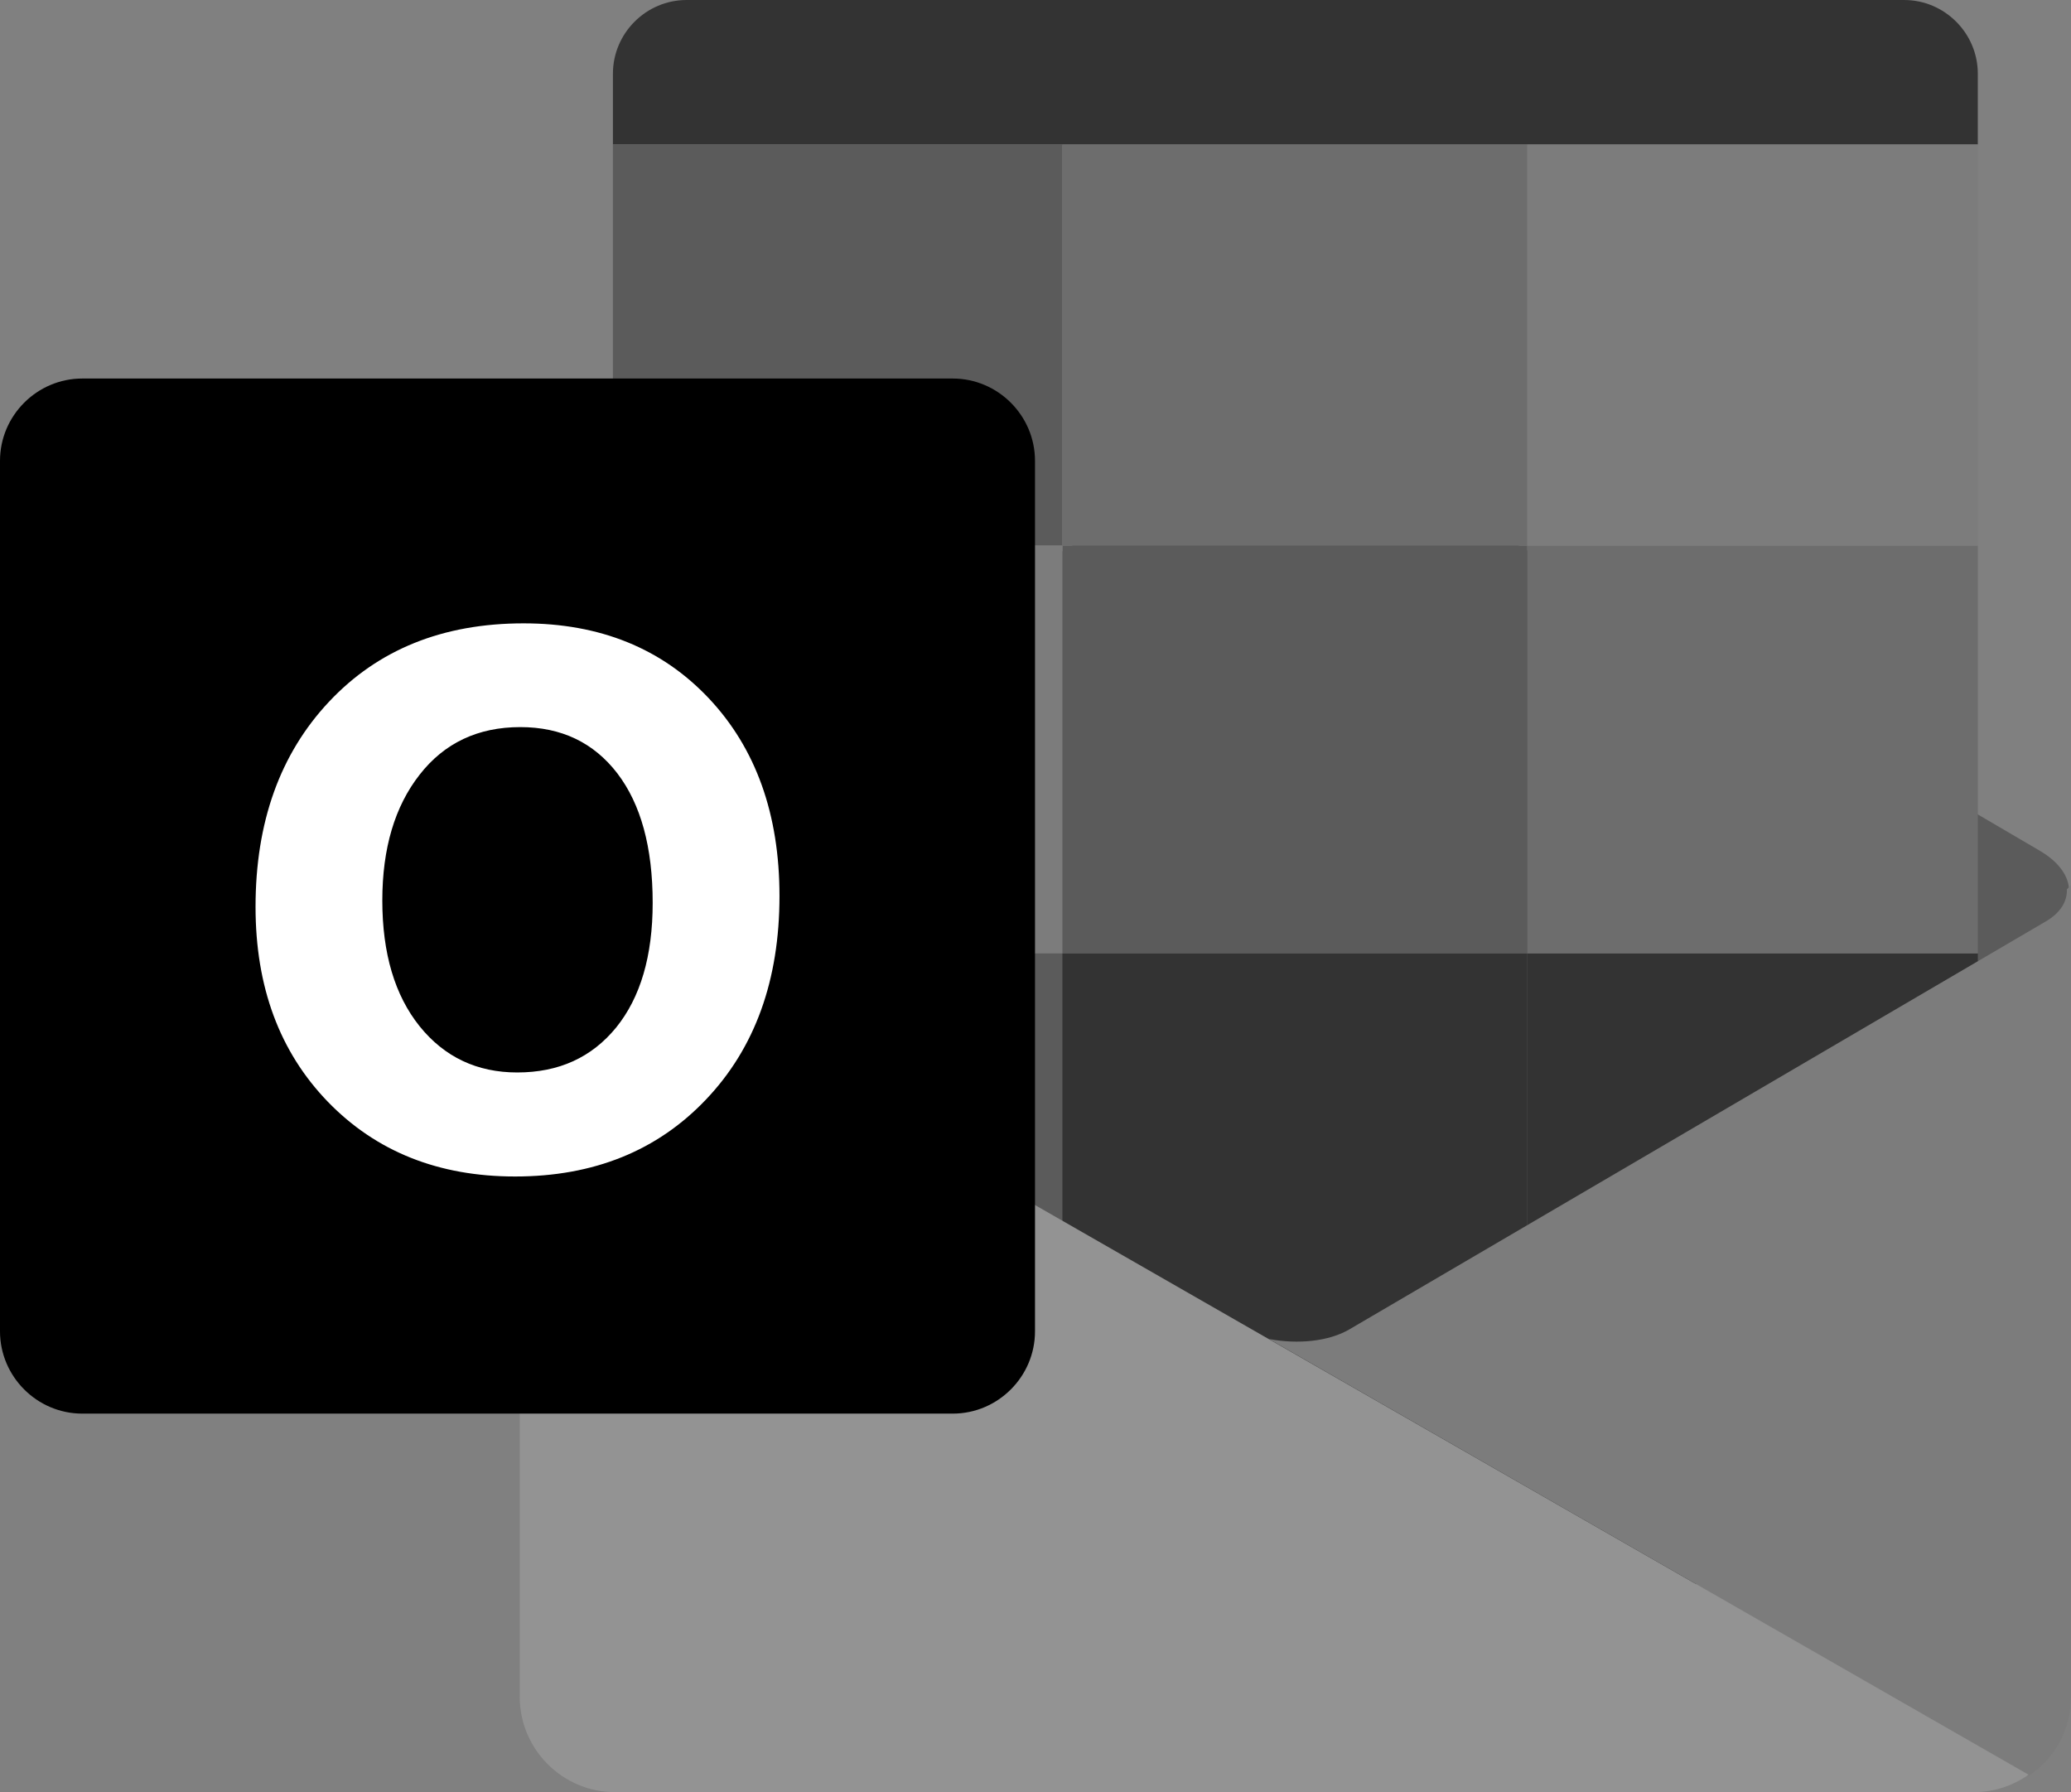
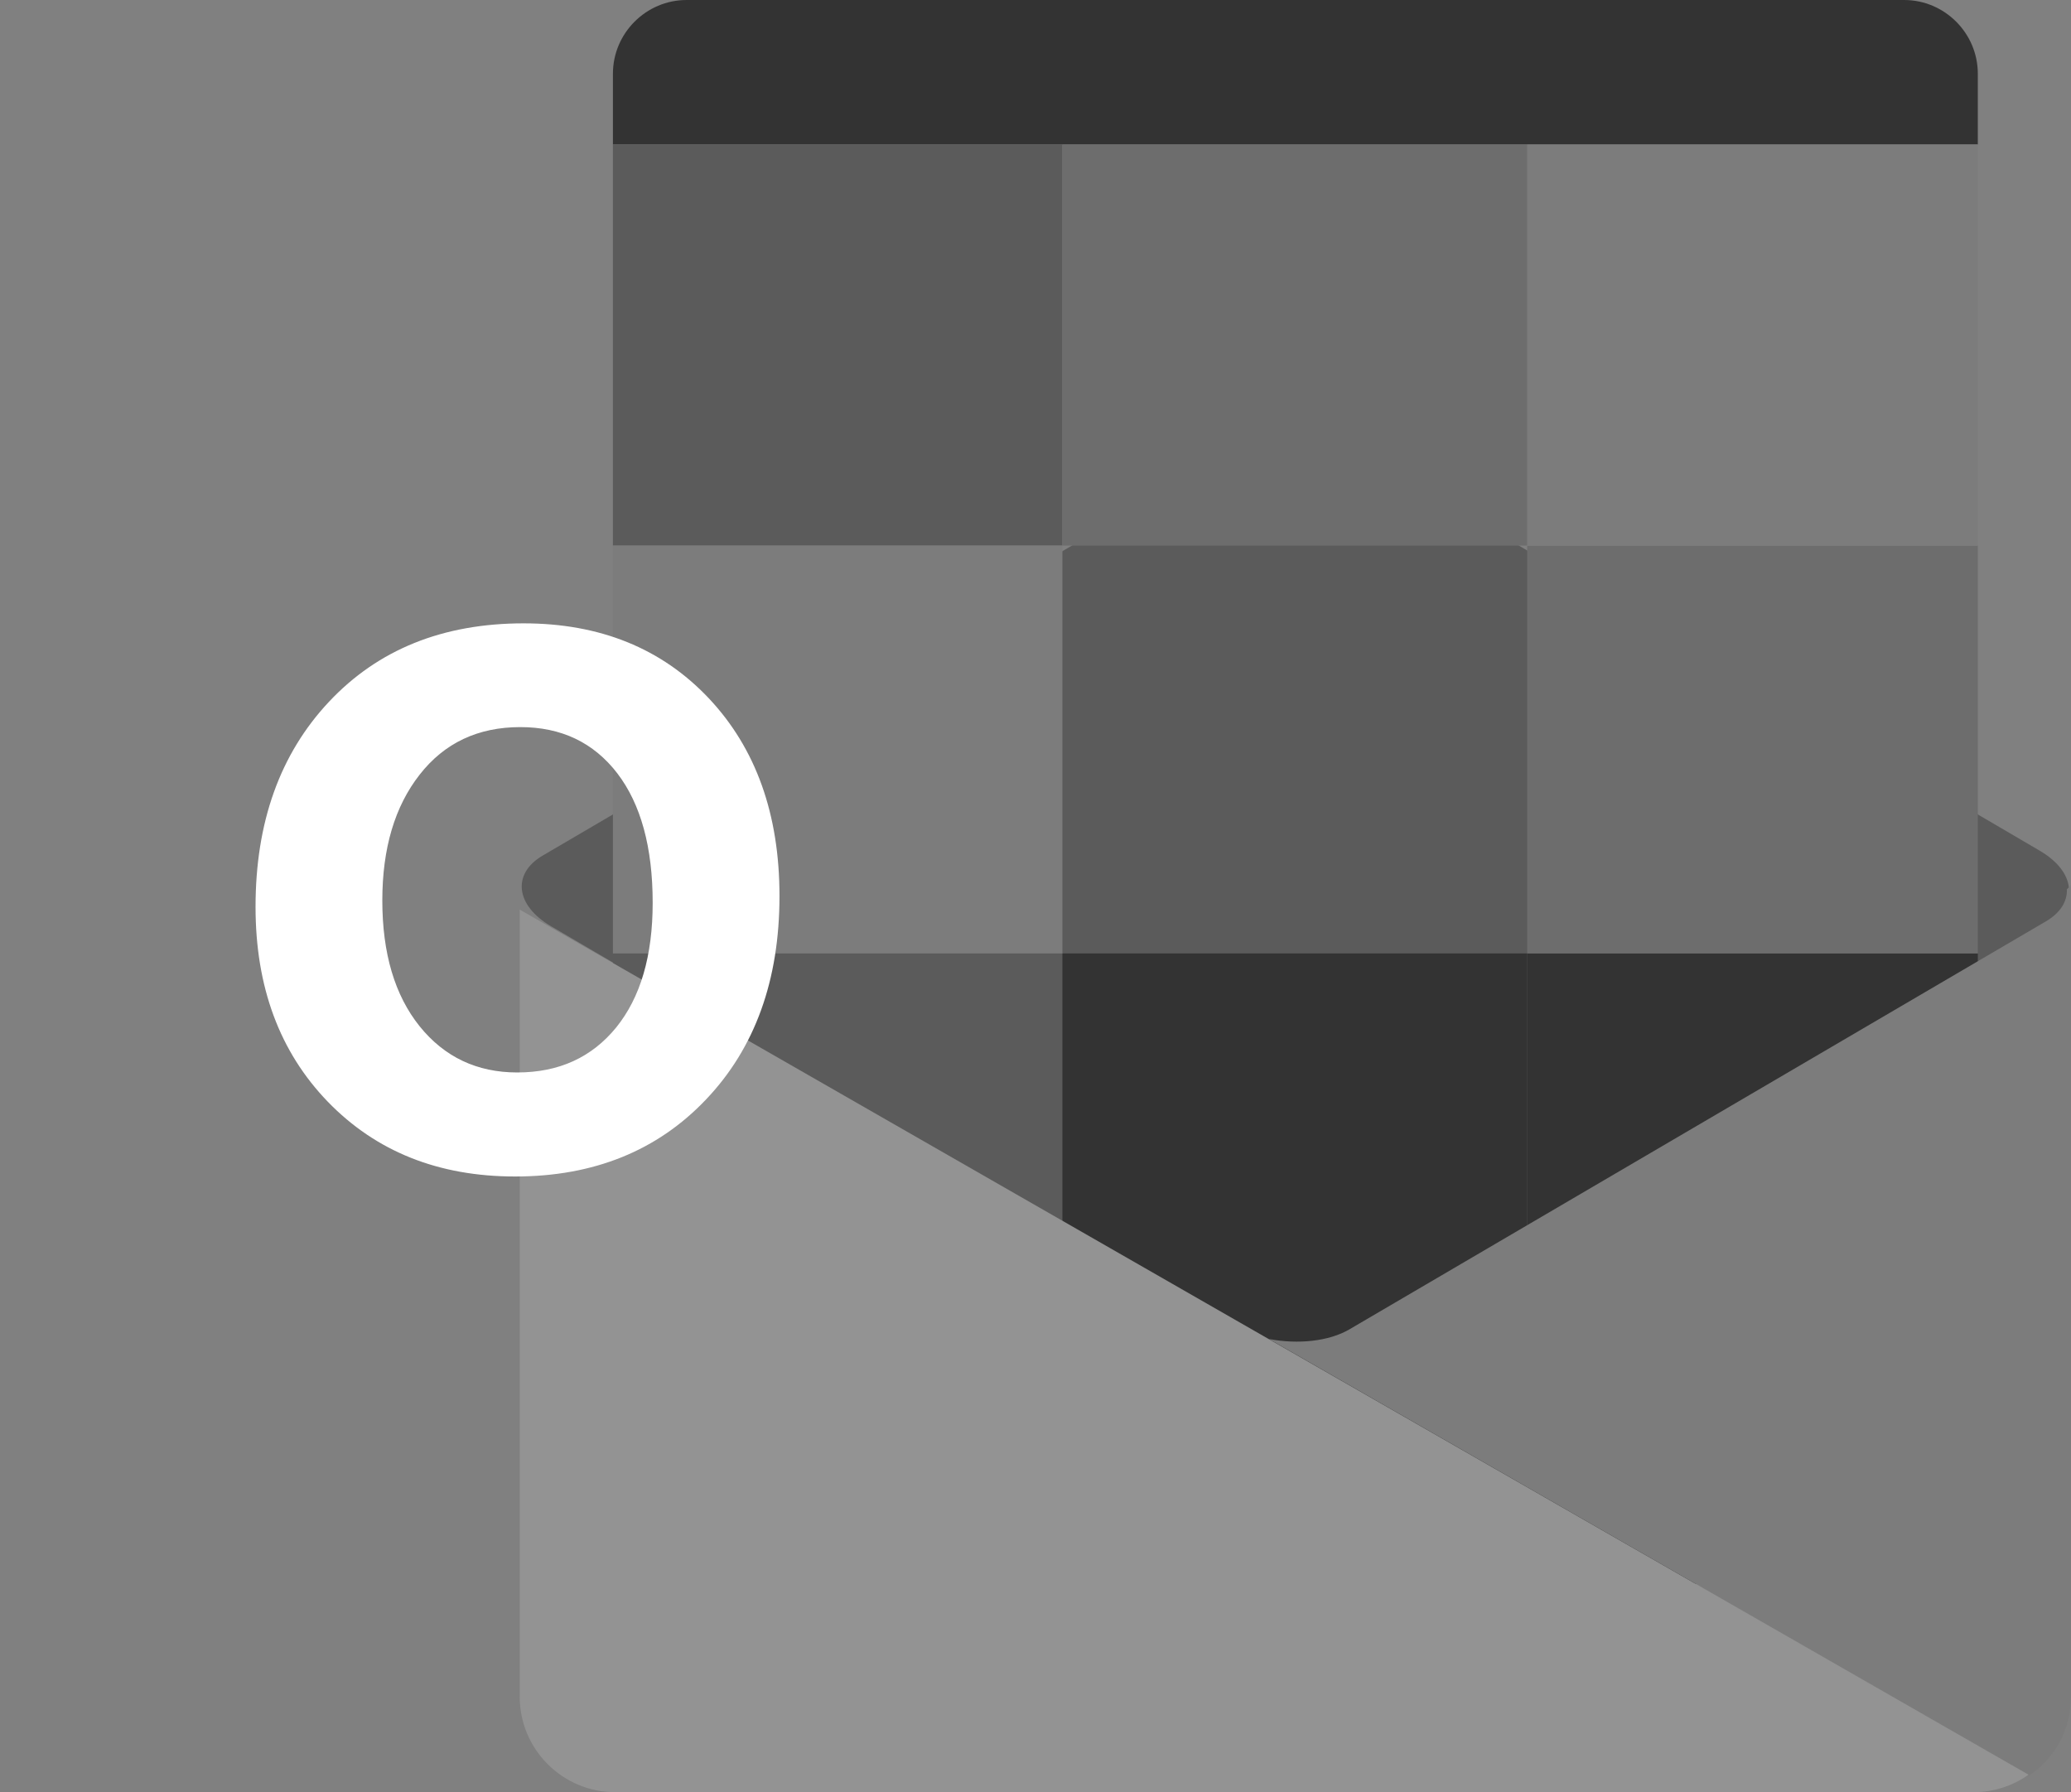
<svg xmlns="http://www.w3.org/2000/svg" version="1.1" id="Layer_1" x="0px" y="0px" viewBox="0 0 200 173.054" style="enable-background:new 0 0 200 173.054;" xml:space="preserve">
  <rect x="0" y="0" width="200" height="173.054" fill="#808080" stroke="none" />
  <path style="fill-rule:evenodd;clip-rule:evenodd;fill:#5B5B5B;" d="M130.515,128.369l67.273-39.403  c2.98-1.745,2.623-4.811-0.794-6.812l-65.685-38.473c-3.417-2.001-8.65-2.21-11.63-0.465L52.405,82.619  c-2.98,1.745-2.623,4.811,0.794,6.812l65.685,38.472C122.301,129.905,127.534,130.114,130.515,128.369z" />
  <path style="fill-rule:evenodd;clip-rule:evenodd;fill:#5B5B5B;" d="M102.599,152.955H66.31c-3.916,0-7.119-3.204-7.119-7.12v-53.77  h43.408V152.955z" />
  <path style="fill-rule:evenodd;clip-rule:evenodd;fill:#333333;" d="M59.191,13.951V7.119C59.191,3.204,62.394,0,66.31,0  c39.191,0,78.382,0,117.572,0c3.916,0,7.119,3.204,7.119,7.119v6.832C147.065,13.951,103.128,13.951,59.191,13.951z" />
  <polygon style="fill-rule:evenodd;clip-rule:evenodd;fill:#333333;" points="102.599,92.065 102.599,152.955 102.602,152.955   147.481,152.955 147.481,92.065 " />
  <path style="fill-rule:evenodd;clip-rule:evenodd;fill:#333333;" d="M147.481,92.065v60.89h0.003h36.399  c3.916,0,7.119-3.204,7.119-7.12v-53.77H147.481z" />
  <polygon style="fill-rule:evenodd;clip-rule:evenodd;fill:#6D6D6D;" points="147.481,52.683 147.481,91.966 147.481,92.065   191.002,92.065 191.002,91.924 191.002,52.683 " />
  <polygon style="fill-rule:evenodd;clip-rule:evenodd;fill:#5B5B5B;" points="102.599,52.683 102.599,52.628 102.599,13.951   59.191,13.951 59.191,52.669 59.191,52.683 " />
  <polygon style="fill-rule:evenodd;clip-rule:evenodd;fill:#7C7C7C;" points="191.002,52.683 191.002,52.628 191.002,13.951   147.481,13.951 147.481,52.669 147.481,52.683 " />
-   <polygon style="fill-rule:evenodd;clip-rule:evenodd;fill:#5B5B5B;" points="147.481,52.683 147.481,92.065 102.599,92.065   102.599,52.683 102.311,52.683 " />
  <polygon style="fill-rule:evenodd;clip-rule:evenodd;fill:#6D6D6D;" points="147.481,13.951 147.481,52.584 147.481,52.683   102.599,52.683 102.599,52.628 102.599,13.951 102.736,13.951 " />
  <polygon style="fill-rule:evenodd;clip-rule:evenodd;fill:#1B4480;" points="147.481,52.683 147.481,91.966 147.481,92.065   102.599,92.065 147.481,92.065 147.481,91.966 " />
-   <polygon style="fill-rule:evenodd;clip-rule:evenodd;fill:#1B4480;" points="191.002,13.951 147.618,13.951 147.481,13.951   147.481,52.584 147.481,52.683 102.599,52.683 147.481,52.683 147.481,52.584 147.481,13.951 147.618,13.951 " />
  <polygon style="fill-rule:evenodd;clip-rule:evenodd;fill:#7C7C7C;" points="102.599,92.065 102.599,92.01 102.599,52.683   59.191,52.683 59.191,92.051 59.191,92.065 " />
  <path style="fill-rule:evenodd;clip-rule:evenodd;fill:#7C7C7C;" d="M200,85.438v78.42c0,3.196-1.613,6.007-4.129,7.655  l-0.108-0.048l0.135-0.094l-73.349-42.071c2.785,0.527,5.774,0.232,7.762-0.932l67.273-39.403c1.399-0.82,2.062-1.93,2.019-3.084  C199.745,85.741,199.878,85.593,200,85.438L200,85.438z" />
  <path style="fill-rule:evenodd;clip-rule:evenodd;fill:#939393;" d="M50.192,87.833v76.026c0,5.057,4.138,9.195,9.196,9.195h131.225  c1.963,0,3.788-0.624,5.285-1.682L50.192,87.833L50.192,87.833z" />
-   <path style="fill-rule:evenodd;clip-rule:evenodd;" d="M7.949,136.503h84.054c4.372,0,7.949-3.577,7.949-7.949V44.5  c0-4.372-3.577-7.949-7.949-7.949H7.949C3.577,36.551,0,40.128,0,44.5v84.054C0,132.926,3.577,136.503,7.949,136.503L7.949,136.503z  " />
  <path style="fill-rule:evenodd;clip-rule:evenodd;fill:#FFFFFF;" d="M49.743,113.605c-7.4,0-13.424-2.409-18.083-7.216  c-4.659-4.819-6.982-11.088-6.982-18.821c0-8.162,2.36-14.763,7.093-19.804c4.733-5.04,10.99-7.572,18.796-7.572  c7.376,0,13.338,2.421,17.886,7.24c4.548,4.831,6.823,11.199,6.823,19.091c0,8.113-2.36,14.665-7.081,19.631  C63.486,111.121,57.327,113.605,49.743,113.605L49.743,113.605z M50.247,70.211c-4.081,0-7.327,1.524-9.724,4.597  c-2.397,3.06-3.602,7.105-3.602,12.145c0,5.114,1.205,9.158,3.602,12.145c2.397,2.974,5.544,4.462,9.428,4.462  c4.02,0,7.191-1.451,9.551-4.339c2.348-2.901,3.528-6.909,3.528-12.047c0-5.36-1.143-9.527-3.417-12.502  C57.327,71.699,54.205,70.211,50.247,70.211z" />
</svg>